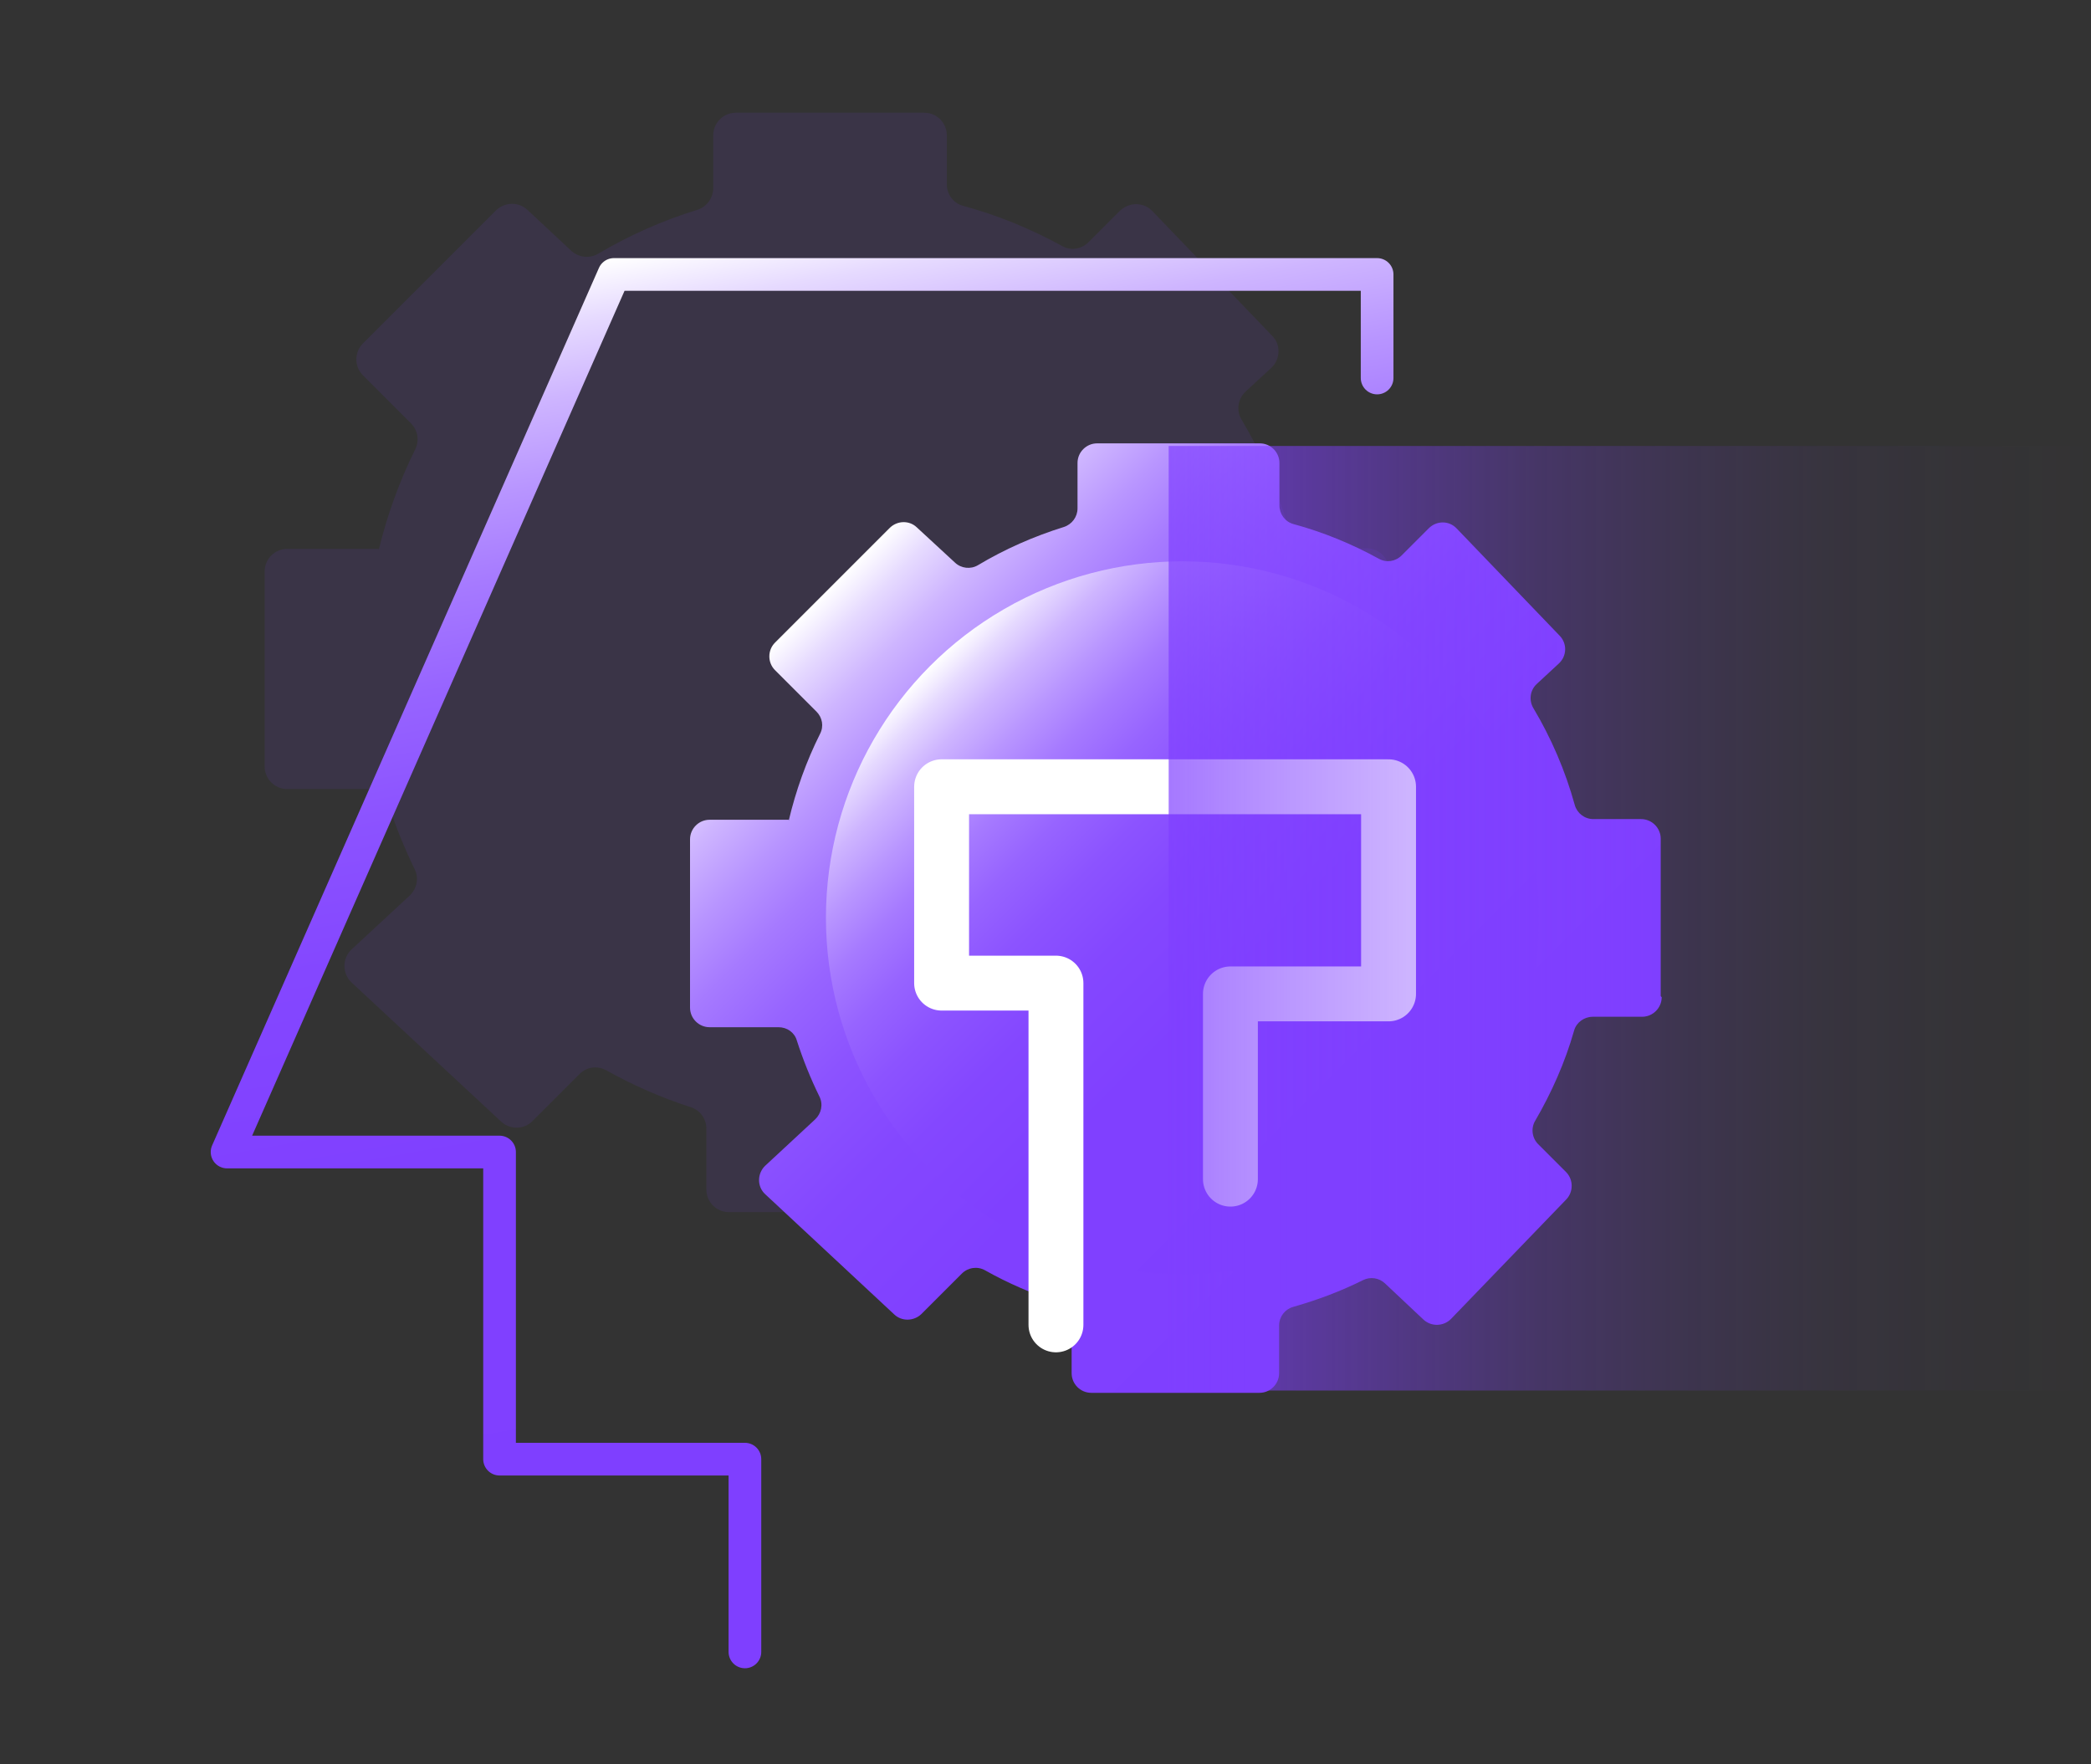
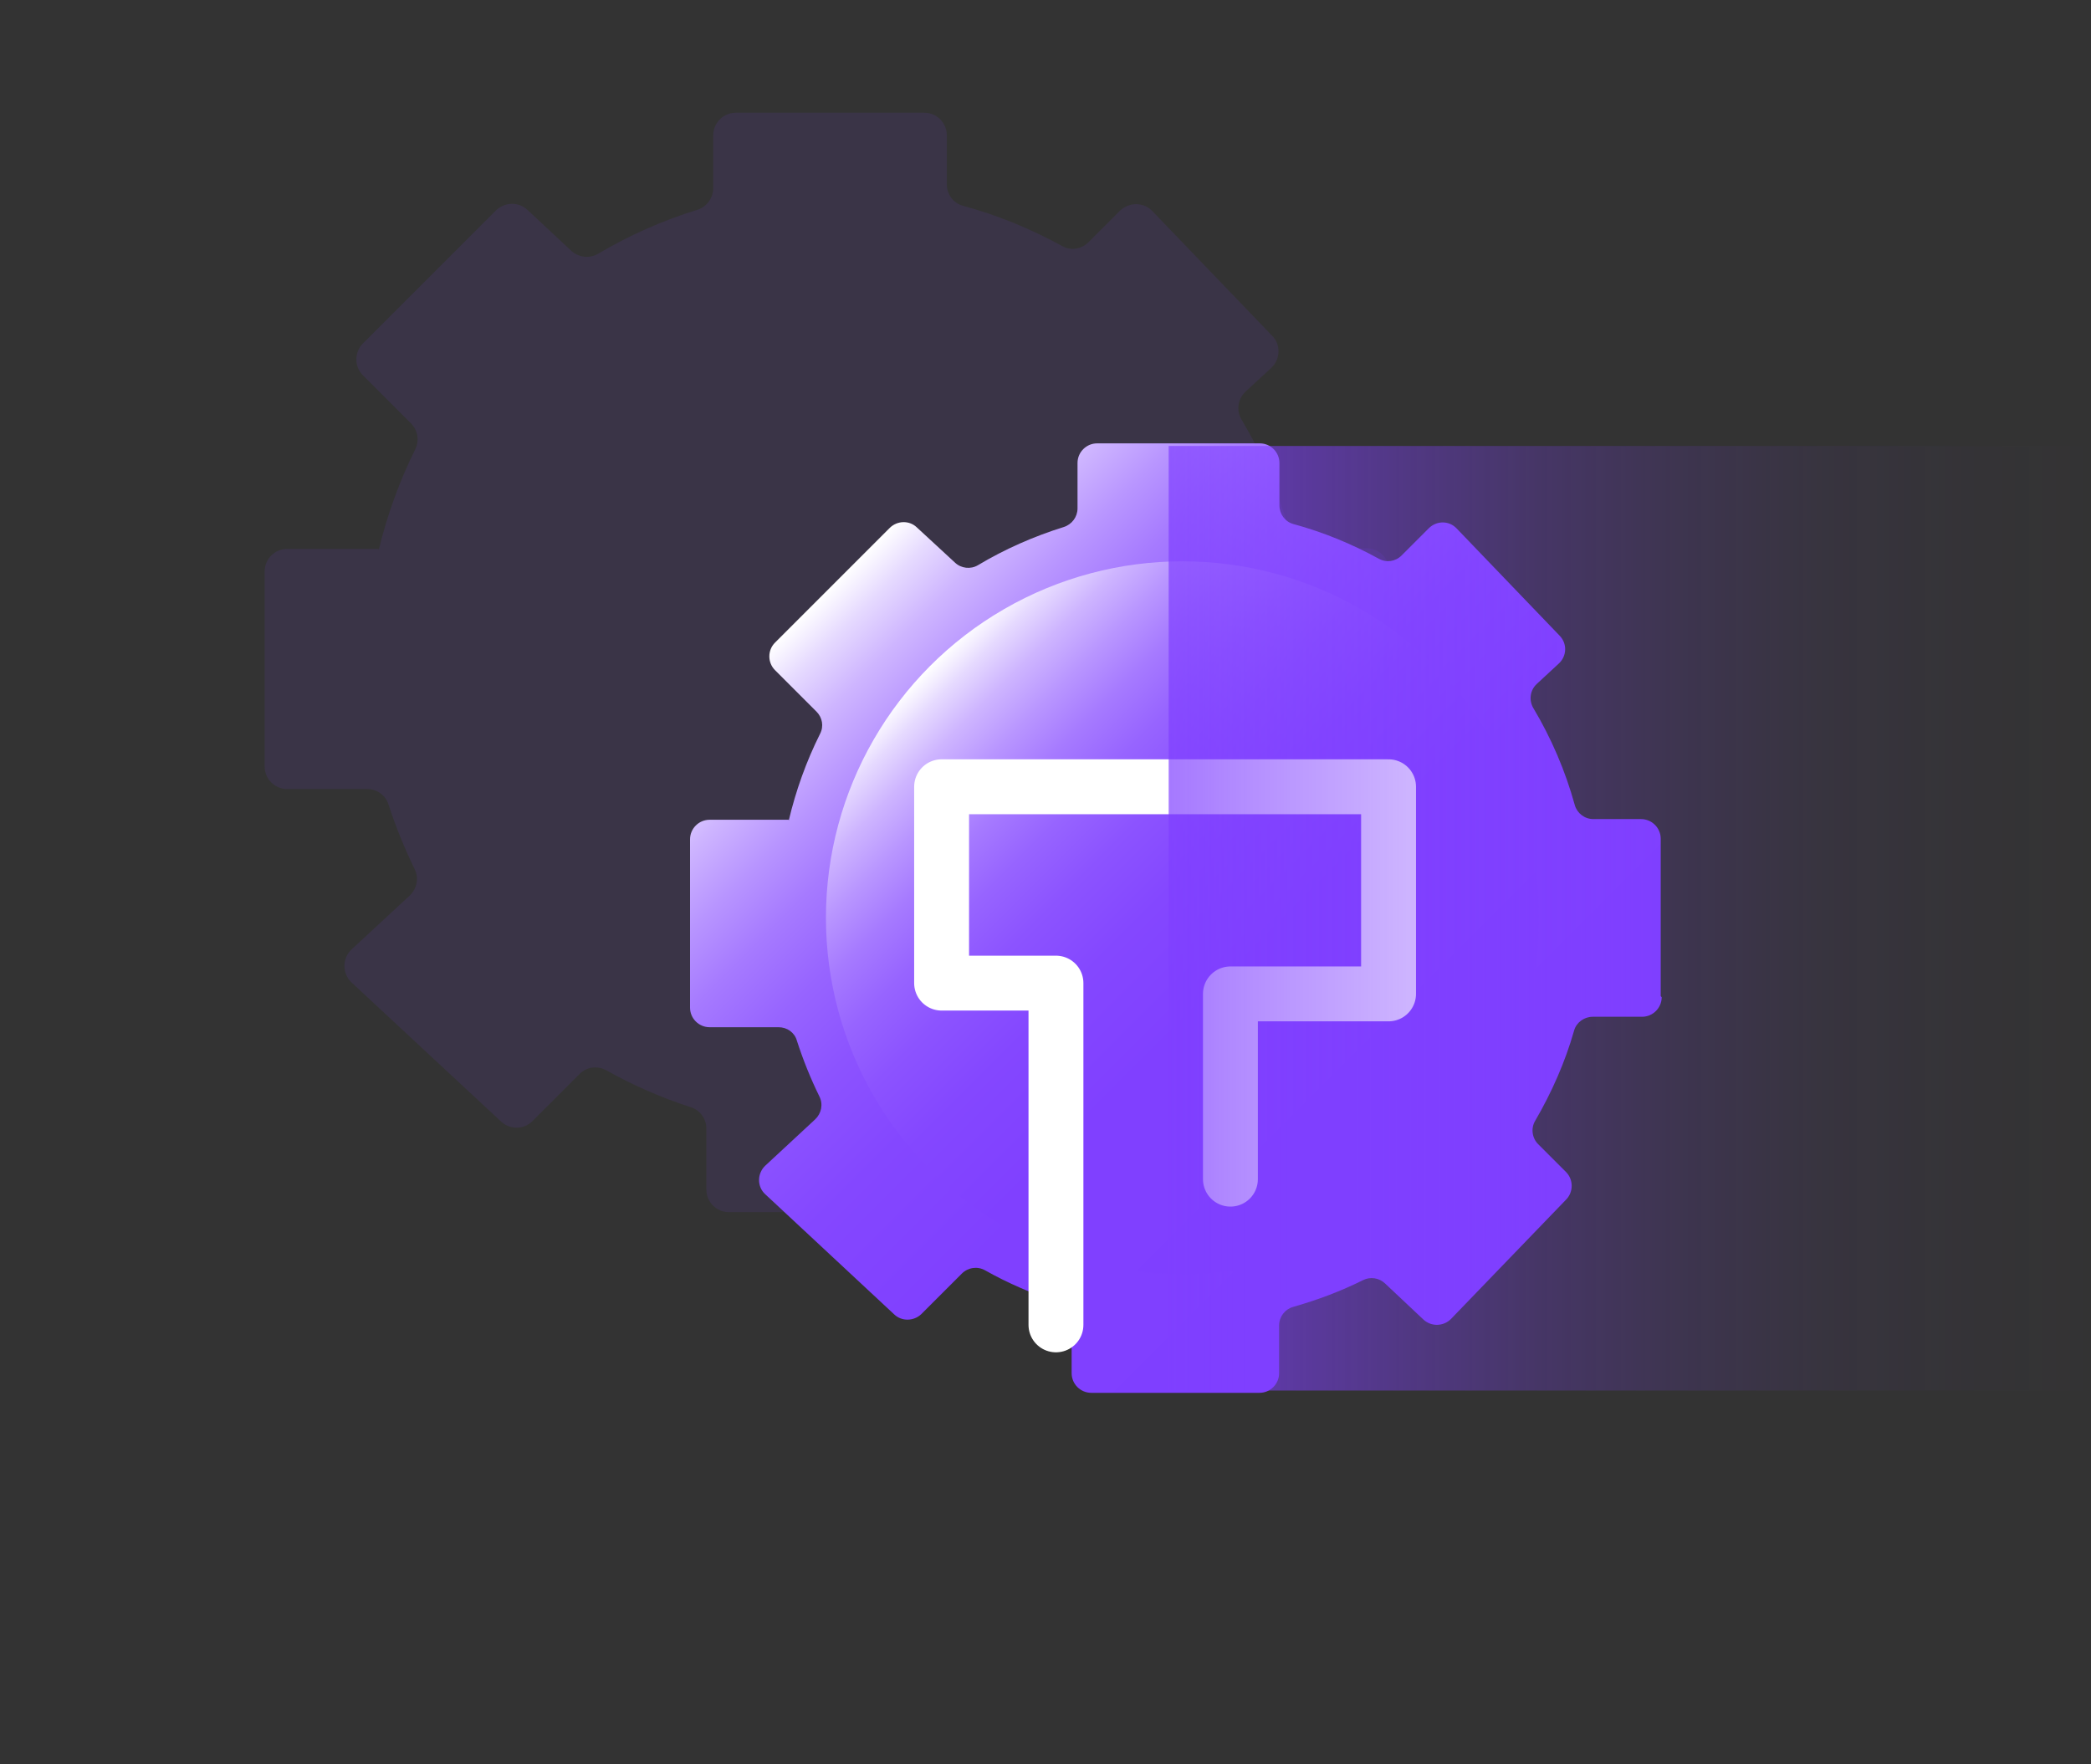
<svg xmlns="http://www.w3.org/2000/svg" xmlns:xlink="http://www.w3.org/1999/xlink" id="_图层_1" viewBox="0 0 64 54">
  <rect x="0" y="0" width="64" height="54" fill="#333333" stroke="none" />
  <defs>
    <style>.cls-1{fill:#7f3fff;opacity:.1;}.cls-2{fill:url(#_未命名的渐变_11);}.cls-3{stroke:url(#_未命名的渐变_12);}.cls-3,.cls-4{fill:none;stroke-linecap:round;stroke-linejoin:round;}.cls-5{fill:url(#_未命名的渐变_12-3);}.cls-6{fill:url(#_未命名的渐变_12-2);}.cls-4{stroke:#fff;stroke-width:1.68px;}</style>
    <linearGradient id="_未命名的渐变_12" x1="29.5" y1="49.88" x2="21.99" y2="7.32" gradientUnits="userSpaceOnUse">
      <stop offset="0" stop-color="#7f3fff" />
      <stop offset=".39" stop-color="#8040ff" />
      <stop offset=".54" stop-color="#8447ff" />
      <stop offset=".64" stop-color="#8c53ff" />
      <stop offset=".72" stop-color="#9764ff" />
      <stop offset=".79" stop-color="#a67aff" />
      <stop offset=".85" stop-color="#b895ff" />
      <stop offset=".91" stop-color="#ceb5ff" />
      <stop offset=".96" stop-color="#e6daff" />
      <stop offset="1" stop-color="#fff" />
    </linearGradient>
    <linearGradient id="_未命名的渐变_12-2" x1="46.2" y1="38.54" x2="25.51" y2="17.86" xlink:href="#_未命名的渐变_12" />
    <linearGradient id="_未命名的渐变_12-3" x1="43.9" y1="35.81" x2="28.47" y2="20.38" xlink:href="#_未命名的渐变_12" />
    <linearGradient id="_未命名的渐变_11" x1="35.77" y1="28.11" x2="64.19" y2="28.11" gradientUnits="userSpaceOnUse">
      <stop offset="0" stop-color="#7f3fff" stop-opacity=".7" />
      <stop offset=".1" stop-color="#7f3fff" stop-opacity=".57" />
      <stop offset=".25" stop-color="#7f3fff" stop-opacity=".4" />
      <stop offset=".4" stop-color="#7f3fff" stop-opacity=".25" />
      <stop offset=".55" stop-color="#7f3fff" stop-opacity=".14" />
      <stop offset=".7" stop-color="#7f3fff" stop-opacity=".06" />
      <stop offset=".85" stop-color="#7f3fff" stop-opacity=".02" />
      <stop offset="1" stop-color="#7f3fff" stop-opacity="0" />
    </linearGradient>
  </defs>
  <path class="cls-1" d="M42.52,23.05v-5.58c0-.38-.31-.69-.69-.69h-1.7c-.31,0-.58-.2-.66-.5-.34-1.22-.84-2.38-1.47-3.44-.17-.28-.11-.64,.13-.86l.78-.72c.28-.26,.3-.71,.03-.98l-3.67-3.82c-.27-.28-.71-.28-.99-.01l-.96,.96c-.22,.22-.55,.27-.81,.12-.95-.52-1.96-.94-3.03-1.23-.3-.08-.5-.35-.5-.66v-1.5c0-.38-.31-.69-.69-.69h-5.77c-.38,0-.69,.31-.69,.69v1.62c0,.3-.2,.57-.48,.66-1.08,.33-2.1,.79-3.05,1.35-.26,.15-.59,.11-.81-.09l-1.35-1.26c-.27-.25-.69-.24-.96,.02l-4.07,4.07c-.27,.27-.27,.71,0,.98l1.47,1.47c.21,.21,.26,.53,.13,.79-.48,.97-.86,2.01-1.12,3.09v-.04h-2.8c-.38,0-.69,.31-.69,.69v5.97c0,.38,.31,.69,.69,.69h2.45c.3,0,.56,.19,.65,.47,.22,.68,.49,1.34,.8,1.98,.14,.27,.07,.6-.15,.81l-1.78,1.65c-.29,.27-.29,.74,0,1.01l4.58,4.26c.27,.25,.7,.25,.96-.02l1.44-1.44c.22-.22,.55-.26,.82-.11,.82,.46,1.69,.84,2.59,1.13,.28,.09,.47,.36,.47,.65v1.87c0,.38,.31,.69,.69,.69h5.97c.38,0,.69-.31,.69-.69v-1.7c0-.31,.2-.58,.5-.66,.86-.24,1.69-.56,2.48-.95,.26-.13,.56-.08,.77,.12l1.36,1.28c.28,.26,.71,.25,.97-.02l4.08-4.24c.26-.27,.26-.7,0-.97l-.99-.99c-.22-.22-.27-.56-.11-.83,.58-.99,1.05-2.06,1.38-3.19,.09-.29,.35-.49,.66-.49h1.75c.38,0,.69-.31,.69-.69Z" />
-   <polyline class="cls-3" points="42.15 11.57 42.15 8.4 18.79 8.4 6.95 35.26 15.29 35.26 15.29 44.66 22.8 44.66 22.8 50.56" />
  <path class="cls-6" d="M50.83,30.49v-4.82c0-.33-.27-.6-.6-.6h-1.46c-.27,0-.5-.18-.57-.43-.29-1.05-.72-2.05-1.27-2.97-.14-.24-.1-.55,.11-.74l.67-.62c.25-.23,.26-.61,.03-.85l-3.16-3.29c-.23-.24-.61-.24-.85,0l-.83,.83c-.19,.19-.47,.23-.7,.1-.82-.45-1.69-.81-2.61-1.06-.26-.07-.43-.31-.43-.57v-1.3c0-.33-.27-.6-.6-.6h-4.98c-.33,0-.6,.27-.6,.6v1.39c0,.26-.17,.49-.42,.57-.93,.29-1.81,.68-2.63,1.17-.22,.13-.51,.1-.7-.08l-1.17-1.08c-.23-.22-.6-.21-.83,.02l-3.51,3.51c-.23,.23-.23,.61,0,.84l1.27,1.27c.18,.18,.23,.45,.11,.68-.42,.84-.74,1.73-.96,2.66v-.03h-2.42c-.33,0-.6,.27-.6,.6v5.15c0,.33,.27,.6,.6,.6h2.11c.26,0,.49,.16,.56,.41,.19,.59,.42,1.16,.69,1.71,.12,.24,.06,.52-.13,.7l-1.53,1.42c-.25,.24-.25,.64,0,.87l3.95,3.68c.23,.22,.6,.21,.83-.01l1.24-1.24c.19-.19,.48-.23,.71-.1,.71,.4,1.46,.72,2.24,.98,.24,.08,.41,.31,.41,.56v1.61c0,.33,.27,.6,.6,.6h5.15c.33,0,.6-.27,.6-.6v-1.46c0-.27,.18-.5,.43-.57,.74-.21,1.46-.48,2.14-.82,.22-.11,.49-.07,.67,.1l1.18,1.11c.24,.22,.61,.21,.84-.02l3.53-3.66c.22-.23,.22-.6,0-.83l-.86-.86c-.19-.19-.23-.49-.09-.72,.5-.86,.91-1.78,1.19-2.76,.07-.25,.31-.42,.57-.42h1.51c.33,0,.6-.27,.6-.6Z" />
  <circle class="cls-5" cx="36.19" cy="28.09" r="10.91" />
  <polyline class="cls-4" points="37.66 36.09 37.66 30.42 42.5 30.42 42.5 24.08 28.82 24.08 28.82 30.09 32.32 30.09 32.32 40.55" />
  <rect class="cls-2" x="35.77" y="13.65" width="28.42" height="28.91" />
</svg>